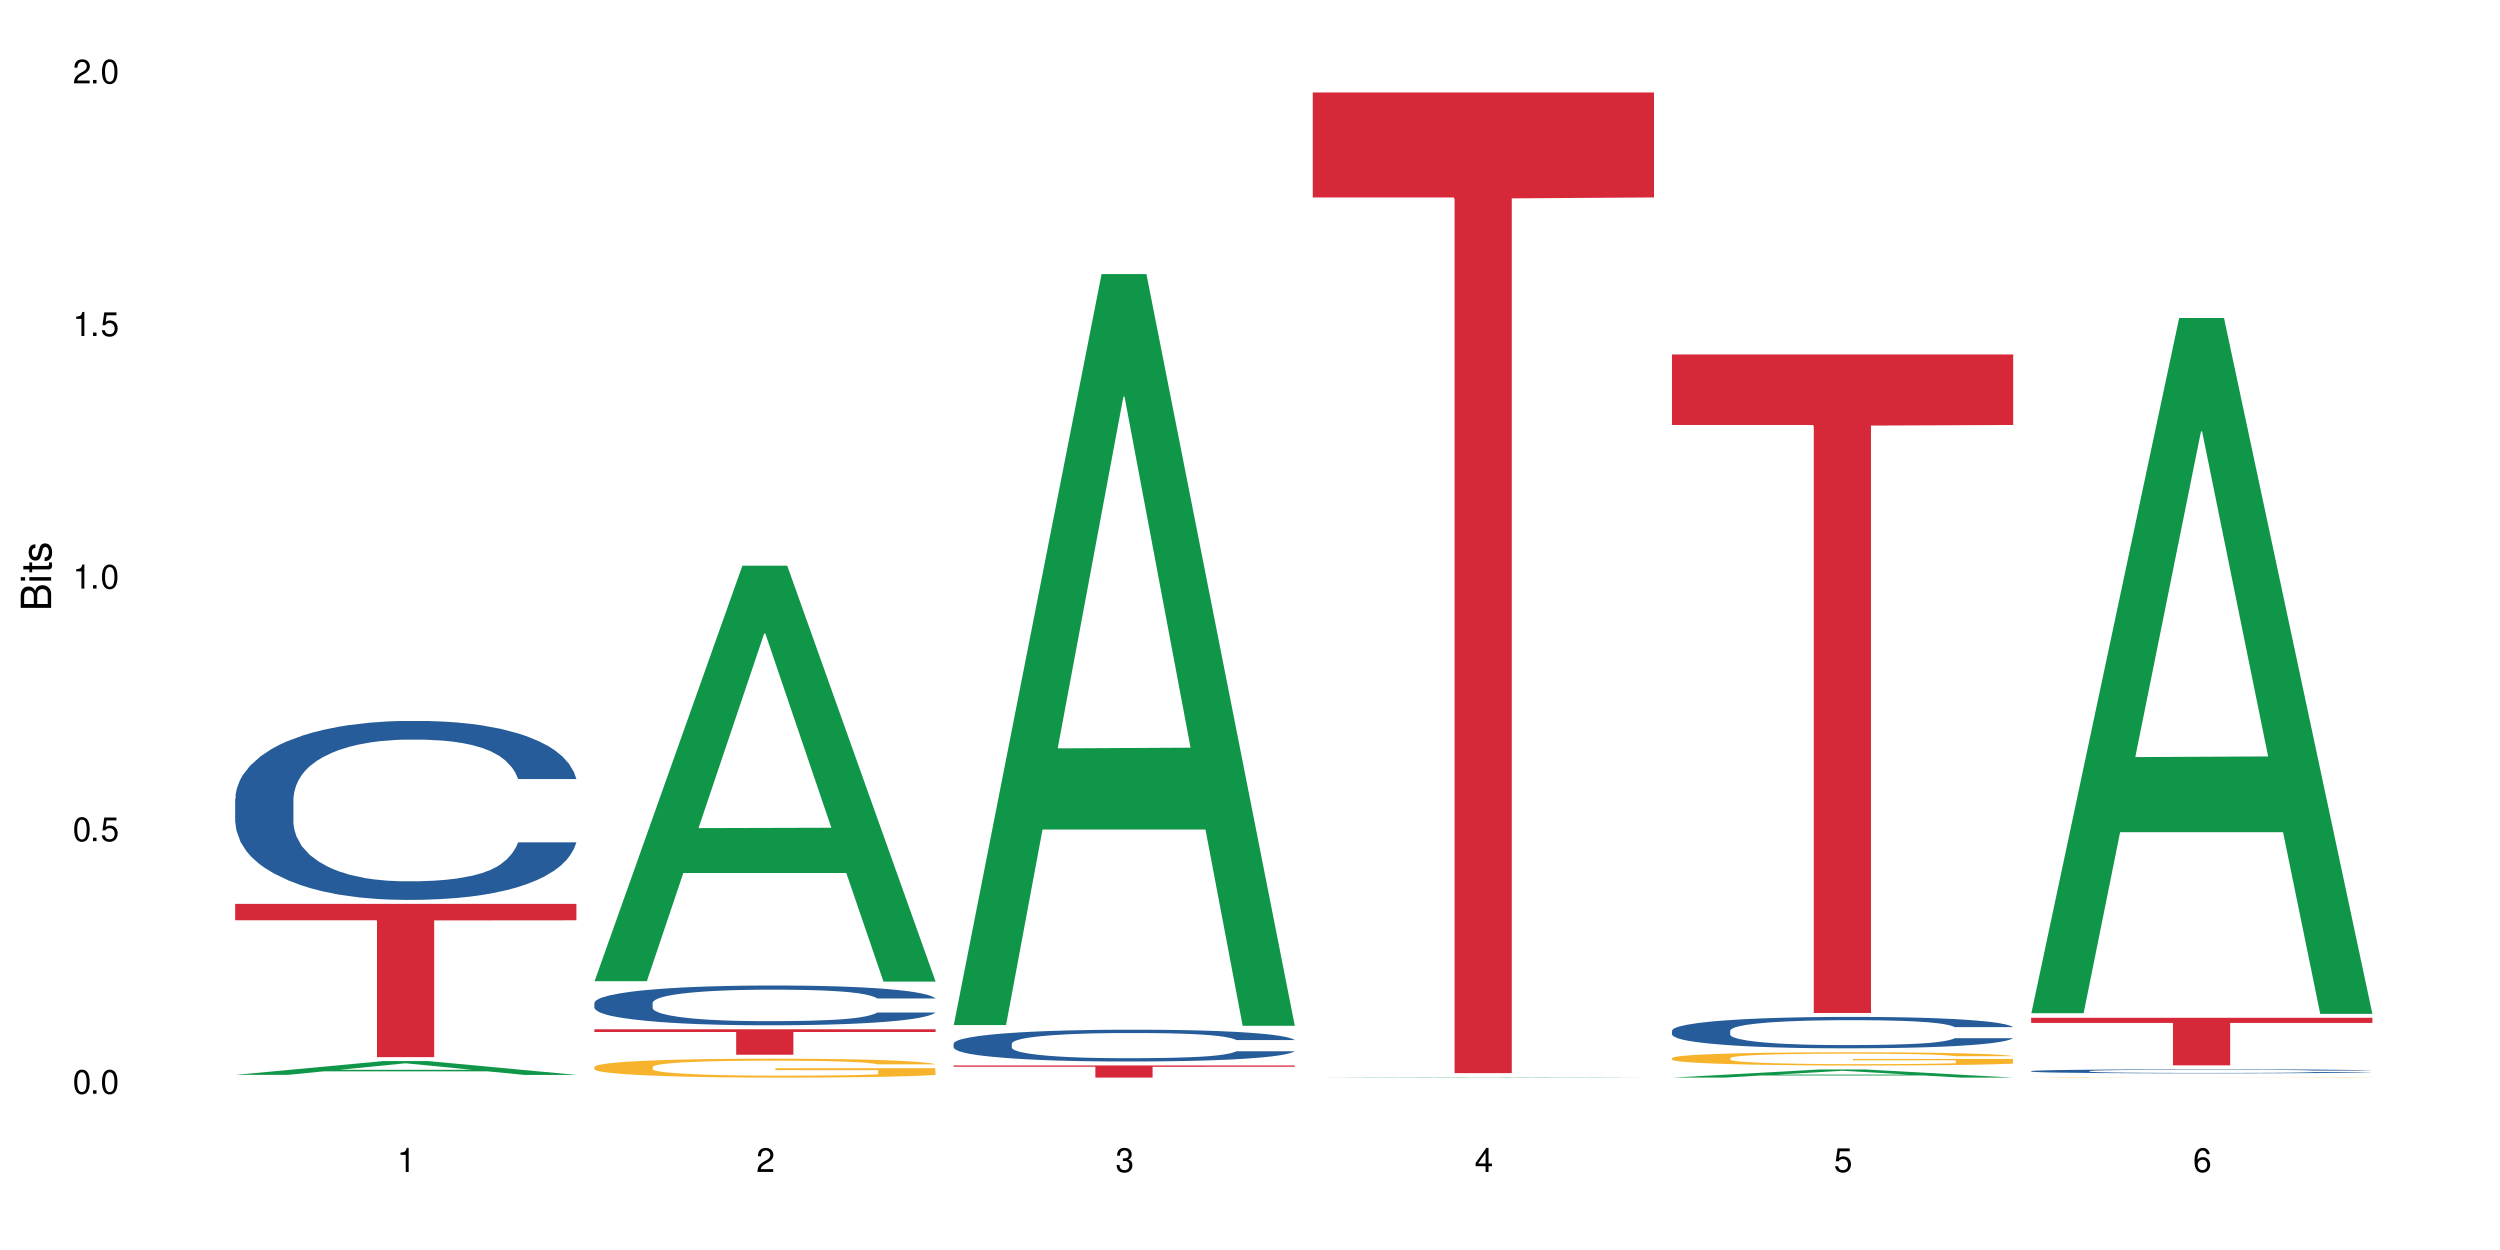
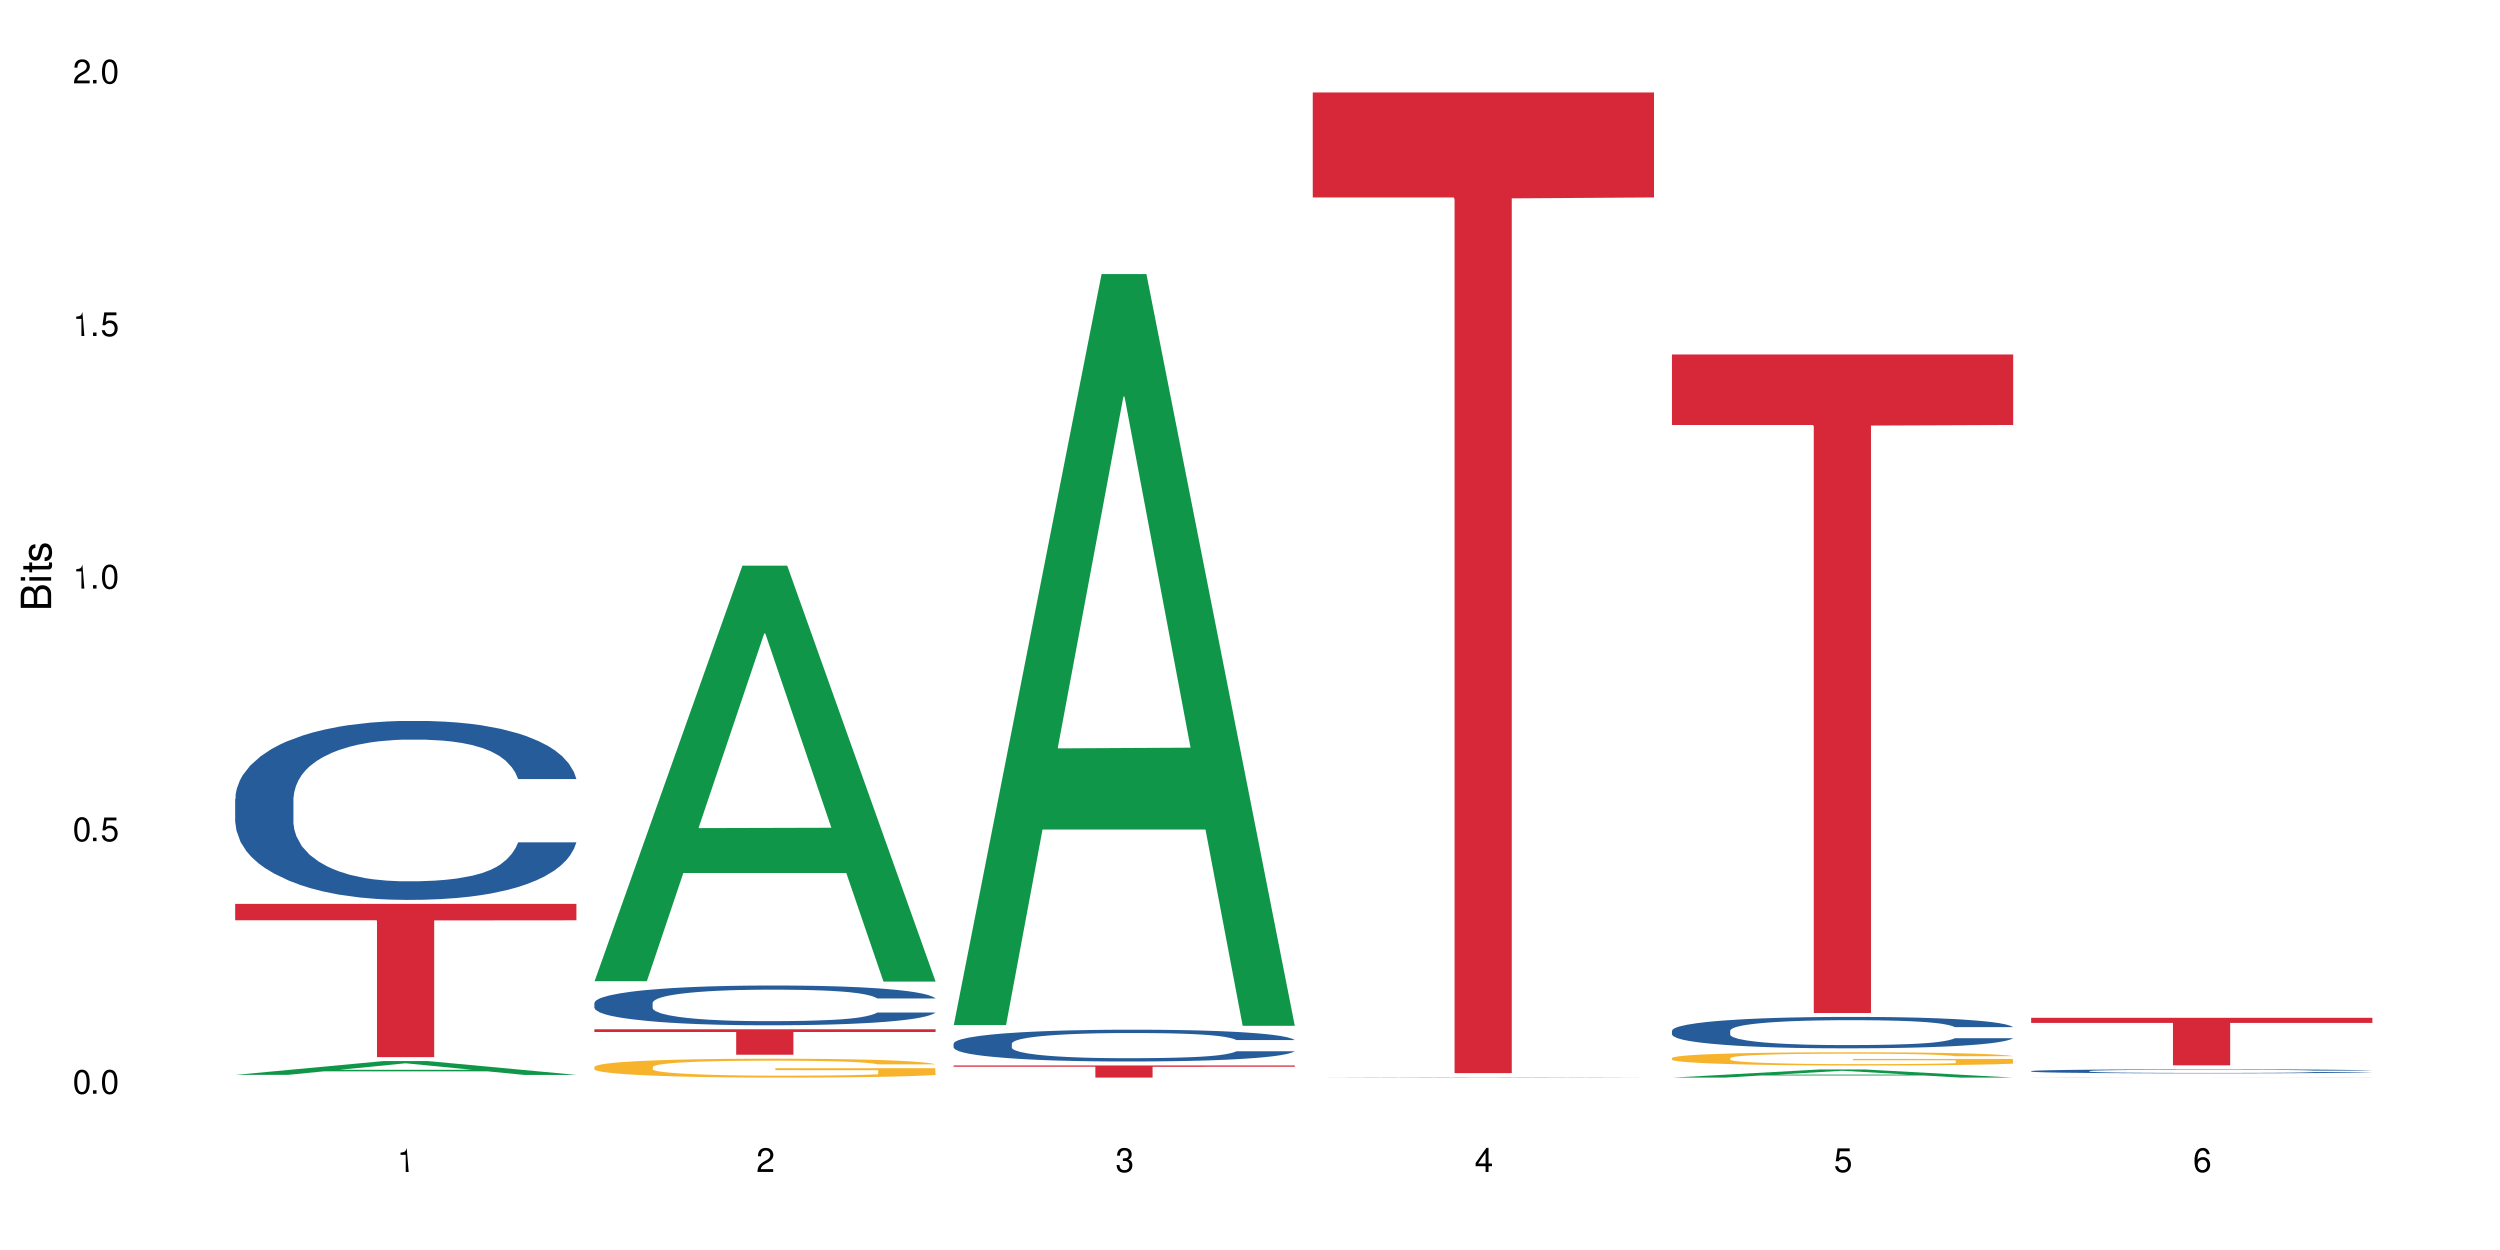
<svg xmlns="http://www.w3.org/2000/svg" xmlns:xlink="http://www.w3.org/1999/xlink" width="720" height="360" viewBox="0 0 720 360">
  <defs>
    <g>
      <g id="glyph-0-0">
</g>
      <g id="glyph-0-1">
        <path d="M 2.641 -6.938 C 2 -6.938 1.422 -6.656 1.078 -6.172 C 0.641 -5.562 0.406 -4.641 0.406 -3.359 C 0.406 -1.016 1.188 0.219 2.641 0.219 C 4.078 0.219 4.859 -1.016 4.859 -3.297 C 4.859 -4.641 4.656 -5.547 4.203 -6.172 C 3.844 -6.656 3.281 -6.938 2.641 -6.938 Z M 2.641 -6.188 C 3.547 -6.188 4 -5.25 4 -3.375 C 4 -1.406 3.562 -0.484 2.625 -0.484 C 1.734 -0.484 1.281 -1.438 1.281 -3.344 C 1.281 -5.25 1.734 -6.188 2.641 -6.188 Z M 2.641 -6.188 " />
      </g>
      <g id="glyph-0-2">
        <path d="M 1.828 -1 L 0.828 -1 L 0.828 0 L 1.828 0 Z M 1.828 -1 " />
      </g>
      <g id="glyph-0-3">
        <path d="M 4.562 -6.797 L 1.062 -6.797 L 0.547 -3.094 L 1.328 -3.094 C 1.719 -3.562 2.047 -3.734 2.578 -3.734 C 3.484 -3.734 4.062 -3.109 4.062 -2.094 C 4.062 -1.125 3.484 -0.531 2.578 -0.531 C 1.828 -0.531 1.375 -0.906 1.188 -1.672 L 0.328 -1.672 C 0.453 -1.109 0.547 -0.844 0.75 -0.594 C 1.125 -0.078 1.828 0.219 2.594 0.219 C 3.969 0.219 4.922 -0.781 4.922 -2.219 C 4.922 -3.562 4.031 -4.484 2.719 -4.484 C 2.25 -4.484 1.859 -4.359 1.469 -4.062 L 1.734 -5.969 L 4.562 -5.969 Z M 4.562 -6.797 " />
      </g>
      <g id="glyph-0-4">
-         <path d="M 2.484 -4.938 L 2.484 0 L 3.328 0 L 3.328 -6.938 L 2.766 -6.938 C 2.469 -5.875 2.281 -5.734 0.984 -5.562 L 0.984 -4.938 Z M 2.484 -4.938 " />
+         <path d="M 2.484 -4.938 L 2.484 0 L 3.328 0 L 2.766 -6.938 C 2.469 -5.875 2.281 -5.734 0.984 -5.562 L 0.984 -4.938 Z M 2.484 -4.938 " />
      </g>
      <g id="glyph-0-5">
        <path d="M 4.859 -0.828 L 1.281 -0.828 C 1.359 -1.406 1.672 -1.781 2.5 -2.281 L 3.469 -2.828 C 4.406 -3.344 4.906 -4.062 4.906 -4.906 C 4.906 -5.484 4.672 -6.031 4.266 -6.406 C 3.859 -6.766 3.375 -6.938 2.719 -6.938 C 1.859 -6.938 1.219 -6.625 0.844 -6.031 C 0.609 -5.672 0.5 -5.234 0.484 -4.531 L 1.328 -4.531 C 1.359 -5.016 1.406 -5.281 1.531 -5.516 C 1.75 -5.938 2.188 -6.203 2.703 -6.203 C 3.469 -6.203 4.031 -5.641 4.031 -4.891 C 4.031 -4.344 3.719 -3.859 3.125 -3.516 L 2.234 -3 C 0.812 -2.172 0.406 -1.531 0.328 -0.016 L 4.859 -0.016 Z M 4.859 -0.828 " />
      </g>
      <g id="glyph-0-6">
        <path d="M 2.125 -3.188 L 2.578 -3.188 C 3.5 -3.188 3.984 -2.766 3.984 -1.922 C 3.984 -1.062 3.469 -0.531 2.594 -0.531 C 1.656 -0.531 1.203 -1 1.156 -2.016 L 0.312 -2.016 C 0.344 -1.453 0.438 -1.094 0.609 -0.781 C 0.953 -0.109 1.625 0.219 2.547 0.219 C 3.953 0.219 4.859 -0.625 4.859 -1.938 C 4.859 -2.828 4.516 -3.297 3.703 -3.594 C 4.344 -3.844 4.656 -4.328 4.656 -5.031 C 4.656 -6.219 3.875 -6.938 2.578 -6.938 C 1.203 -6.938 0.484 -6.172 0.453 -4.703 L 1.297 -4.703 C 1.312 -5.125 1.344 -5.359 1.453 -5.578 C 1.641 -5.969 2.062 -6.203 2.594 -6.203 C 3.344 -6.203 3.797 -5.75 3.797 -5 C 3.797 -4.516 3.609 -4.219 3.25 -4.047 C 3.016 -3.953 2.703 -3.922 2.125 -3.906 Z M 2.125 -3.188 " />
      </g>
      <g id="glyph-0-7">
        <path d="M 3.141 -1.672 L 3.141 0 L 3.984 0 L 3.984 -1.672 L 4.984 -1.672 L 4.984 -2.438 L 3.984 -2.438 L 3.984 -6.938 L 3.359 -6.938 L 0.266 -2.578 L 0.266 -1.672 Z M 3.141 -2.438 L 1 -2.438 L 3.141 -5.5 Z M 3.141 -2.438 " />
      </g>
      <g id="glyph-0-8">
        <path d="M 4.781 -5.125 C 4.609 -6.266 3.891 -6.938 2.844 -6.938 C 2.094 -6.938 1.422 -6.578 1.031 -5.953 C 0.594 -5.266 0.406 -4.422 0.406 -3.172 C 0.406 -2 0.578 -1.25 0.984 -0.641 C 1.359 -0.078 1.953 0.219 2.703 0.219 C 3.984 0.219 4.922 -0.75 4.922 -2.094 C 4.922 -3.375 4.062 -4.281 2.844 -4.281 C 2.172 -4.281 1.641 -4.031 1.281 -3.516 C 1.281 -5.234 1.828 -6.188 2.797 -6.188 C 3.391 -6.188 3.797 -5.797 3.938 -5.125 Z M 2.734 -3.531 C 3.547 -3.531 4.062 -2.953 4.062 -2.031 C 4.062 -1.156 3.484 -0.531 2.703 -0.531 C 1.922 -0.531 1.328 -1.188 1.328 -2.078 C 1.328 -2.938 1.906 -3.531 2.734 -3.531 Z M 2.734 -3.531 " />
      </g>
      <g id="glyph-1-0">
</g>
      <g id="glyph-1-1">
        <path d="M 0 -0.953 L 0 -4.891 C 0 -5.719 -0.234 -6.344 -0.734 -6.797 C -1.188 -7.234 -1.812 -7.469 -2.5 -7.469 C -3.547 -7.469 -4.188 -7 -4.625 -5.875 C -4.984 -6.688 -5.625 -7.094 -6.531 -7.094 C -7.172 -7.094 -7.734 -6.859 -8.141 -6.391 C -8.562 -5.922 -8.75 -5.344 -8.75 -4.5 L -8.75 -0.953 Z M -4.984 -2.062 L -7.766 -2.062 L -7.766 -4.219 C -7.766 -4.844 -7.688 -5.203 -7.453 -5.5 C -7.219 -5.812 -6.859 -5.969 -6.375 -5.969 C -5.891 -5.969 -5.531 -5.812 -5.297 -5.5 C -5.062 -5.203 -4.984 -4.844 -4.984 -4.219 Z M -0.984 -2.062 L -4 -2.062 L -4 -4.781 C -4 -5.766 -3.438 -6.359 -2.484 -6.359 C -1.547 -6.359 -0.984 -5.766 -0.984 -4.781 Z M -0.984 -2.062 " />
      </g>
      <g id="glyph-1-2">
        <path d="M -6.281 -1.797 L -6.281 -0.797 L 0 -0.797 L 0 -1.797 Z M -8.75 -1.797 L -8.75 -0.797 L -7.484 -0.797 L -7.484 -1.797 Z M -8.75 -1.797 " />
      </g>
      <g id="glyph-1-3">
        <path d="M -6.281 -3.047 L -6.281 -2.016 L -8.016 -2.016 L -8.016 -1.016 L -6.281 -1.016 L -6.281 -0.172 L -5.469 -0.172 L -5.469 -1.016 L -0.719 -1.016 C -0.078 -1.016 0.281 -1.453 0.281 -2.234 C 0.281 -2.5 0.25 -2.719 0.188 -3.047 L -0.641 -3.047 C -0.609 -2.906 -0.594 -2.766 -0.594 -2.562 C -0.594 -2.141 -0.719 -2.016 -1.156 -2.016 L -5.469 -2.016 L -5.469 -3.047 Z M -6.281 -3.047 " />
      </g>
      <g id="glyph-1-4">
        <path d="M -4.531 -5.25 C -5.766 -5.25 -6.469 -4.422 -6.469 -2.969 C -6.469 -1.516 -5.719 -0.562 -4.547 -0.562 C -3.562 -0.562 -3.094 -1.062 -2.734 -2.562 L -2.516 -3.484 C -2.344 -4.188 -2.094 -4.469 -1.641 -4.469 C -1.047 -4.469 -0.641 -3.875 -0.641 -3 C -0.641 -2.453 -0.797 -2 -1.062 -1.75 C -1.25 -1.594 -1.422 -1.531 -1.875 -1.469 L -1.875 -0.406 C -0.422 -0.453 0.281 -1.266 0.281 -2.922 C 0.281 -4.5 -0.5 -5.516 -1.719 -5.516 C -2.656 -5.516 -3.172 -4.984 -3.469 -3.734 L -3.703 -2.766 C -3.891 -1.953 -4.156 -1.609 -4.594 -1.609 C -5.188 -1.609 -5.547 -2.125 -5.547 -2.938 C -5.547 -3.75 -5.203 -4.172 -4.531 -4.203 Z M -4.531 -5.25 " />
      </g>
    </g>
  </defs>
  <rect x="-72" y="-36" width="864" height="432" fill="rgb(100%, 100%, 100%)" fill-opacity="1" />
  <path fill-rule="nonzero" fill="rgb(6.275%, 58.824%, 28.235%)" fill-opacity="1" d="M 67.73 309.57 L 67.836 309.566 L 110.359 305.594 L 123.273 305.594 L 166.008 309.574 L 150.992 309.574 L 140.281 308.535 L 93.352 308.535 L 82.852 309.57 L 67.73 309.57 L 97.863 308.105 L 135.977 308.102 L 116.973 306.242 L 116.766 306.238 L 116.555 306.25 L 97.758 308.102 L 97.863 308.105 Z M 67.73 309.57 " />
  <path fill-rule="nonzero" fill="rgb(14.51%, 36.078%, 60%)" fill-opacity="1" d="M 67.73 230.066 L 67.852 230.02 L 67.852 228.887 L 68.211 227.098 L 69.051 224.836 L 69.887 223.281 L 72.047 220.504 L 75.043 217.82 L 78.156 215.746 L 80.434 214.52 L 82.473 213.578 L 87.145 211.836 L 90.145 210.941 L 93.379 210.141 L 97.332 209.34 L 100.211 208.867 L 106.684 208.113 L 111.477 207.785 L 115.191 207.645 L 123.223 207.645 L 128.016 207.832 L 131.492 208.066 L 135.324 208.445 L 138.562 208.867 L 144.195 209.906 L 149.227 211.223 L 151.504 211.977 L 155.102 213.438 L 157.855 214.852 L 159.773 216.074 L 161.934 217.82 L 163.848 219.938 L 165.289 222.34 L 166.008 224.367 L 149.227 224.367 L 148.391 222.48 L 147.43 221.023 L 145.633 219.09 L 143.836 217.723 L 141.316 216.359 L 139.039 215.465 L 135.926 214.566 L 133.168 214.004 L 130.293 213.578 L 127.535 213.297 L 122.262 213.016 L 116.148 213.016 L 113.871 213.109 L 109.199 213.484 L 106.684 213.816 L 103.086 214.473 L 100.57 215.086 L 97.574 216.027 L 95.535 216.828 L 93.02 218.055 L 91.223 219.137 L 89.184 220.691 L 87.984 221.871 L 86.906 223.188 L 85.949 224.742 L 85.23 226.391 L 84.75 228.137 L 84.508 229.832 L 84.508 237.133 L 84.75 238.828 L 85.348 240.805 L 86.906 243.68 L 89.184 246.176 L 91.82 248.156 L 94.336 249.566 L 95.777 250.227 L 97.691 250.98 L 100.688 251.922 L 105.004 252.867 L 107.52 253.242 L 111.355 253.621 L 115.312 253.809 L 120.586 253.809 L 125.258 253.621 L 128.375 253.383 L 131.609 253.008 L 136.043 252.207 L 138.801 251.453 L 141.199 250.559 L 142.996 249.664 L 144.195 248.91 L 145.992 247.449 L 147.43 245.848 L 148.508 244.199 L 149.227 242.598 L 166.008 242.598 L 165.289 244.48 L 164.207 246.316 L 163.129 247.684 L 161.453 249.332 L 159.535 250.793 L 156.777 252.441 L 154.5 253.523 L 151.504 254.703 L 148.75 255.598 L 145.754 256.398 L 141.316 257.34 L 138.441 257.812 L 135.324 258.234 L 131.609 258.613 L 126.938 258.941 L 121.902 259.129 L 117.227 259.176 L 112.195 259.082 L 108.48 258.895 L 103.566 258.473 L 97.453 257.625 L 93.02 256.727 L 89.543 255.832 L 86.547 254.891 L 83.191 253.621 L 78.875 251.547 L 76.238 249.945 L 74.441 248.625 L 72.406 246.789 L 70.969 245.141 L 69.289 242.504 L 68.09 239.156 L 67.73 236.566 Z M 67.73 230.066 " />
  <path fill-rule="nonzero" fill="rgb(83.922%, 15.686%, 22.353%)" fill-opacity="1" d="M 67.73 260.316 L 166.008 260.316 L 166.008 265.043 L 125.047 265.082 L 125.047 304.453 L 108.57 304.453 L 108.57 265.125 L 108.332 265.043 L 67.73 265.043 Z M 67.73 260.316 " />
  <path fill-rule="nonzero" fill="rgb(6.275%, 58.824%, 28.235%)" fill-opacity="1" d="M 171.18 282.586 L 171.285 282.473 L 213.809 162.918 L 226.723 162.918 L 269.453 282.699 L 254.441 282.699 L 243.73 251.43 L 196.797 251.43 L 186.297 282.586 L 171.18 282.586 L 201.312 238.496 L 239.426 238.387 L 220.422 182.488 L 220.211 182.375 L 220 182.715 L 201.207 238.387 L 201.312 238.496 Z M 171.18 282.586 " />
  <path fill-rule="nonzero" fill="rgb(14.51%, 36.078%, 60%)" fill-opacity="1" d="M 171.18 288.816 L 171.297 288.805 L 171.297 288.555 L 171.66 288.156 L 172.496 287.656 L 173.336 287.309 L 175.492 286.691 L 178.488 286.098 L 181.605 285.637 L 183.883 285.363 L 185.922 285.156 L 190.594 284.77 L 193.59 284.57 L 196.828 284.391 L 200.781 284.215 L 203.656 284.109 L 210.129 283.941 L 214.922 283.867 L 218.641 283.836 L 226.668 283.836 L 231.461 283.879 L 234.938 283.93 L 238.773 284.016 L 242.008 284.109 L 247.641 284.34 L 252.676 284.633 L 254.953 284.801 L 258.547 285.125 L 261.305 285.438 L 263.223 285.711 L 265.379 286.098 L 267.297 286.566 L 268.734 287.102 L 269.453 287.551 L 252.676 287.551 L 251.836 287.133 L 250.879 286.809 L 249.082 286.379 L 247.281 286.074 L 244.766 285.773 L 242.488 285.574 L 239.371 285.375 L 236.617 285.25 L 233.738 285.156 L 230.984 285.094 L 225.711 285.031 L 219.598 285.031 L 217.32 285.051 L 212.645 285.133 L 210.129 285.207 L 206.535 285.355 L 204.016 285.488 L 201.02 285.699 L 198.984 285.879 L 196.469 286.148 L 194.668 286.391 L 192.633 286.734 L 191.434 286.996 L 190.355 287.289 L 189.395 287.633 L 188.676 288 L 188.199 288.387 L 187.957 288.766 L 187.957 290.387 L 188.199 290.762 L 188.797 291.203 L 190.355 291.84 L 192.633 292.395 L 195.27 292.836 L 197.785 293.148 L 199.223 293.293 L 201.141 293.461 L 204.137 293.672 L 208.453 293.879 L 210.969 293.965 L 214.805 294.047 L 218.758 294.09 L 224.031 294.09 L 228.707 294.047 L 231.82 293.996 L 235.059 293.91 L 239.492 293.734 L 242.25 293.566 L 244.645 293.367 L 246.445 293.168 L 247.641 293 L 249.441 292.676 L 250.879 292.32 L 251.957 291.957 L 252.676 291.602 L 269.453 291.602 L 268.734 292.02 L 267.656 292.426 L 266.578 292.73 L 264.898 293.098 L 262.984 293.422 L 260.227 293.785 L 257.949 294.027 L 254.953 294.289 L 252.195 294.488 L 249.199 294.664 L 244.766 294.875 L 241.891 294.98 L 238.773 295.074 L 235.059 295.156 L 230.383 295.23 L 225.352 295.273 L 220.676 295.281 L 215.645 295.262 L 211.926 295.219 L 207.012 295.125 L 200.902 294.938 L 196.469 294.738 L 192.992 294.539 L 189.996 294.332 L 186.641 294.047 L 182.324 293.586 L 179.688 293.23 L 177.891 292.938 L 175.852 292.531 L 174.414 292.164 L 172.738 291.578 L 171.539 290.836 L 171.18 290.262 Z M 171.18 288.816 " />
  <path fill-rule="nonzero" fill="rgb(96.863%, 70.196%, 16.863%)" fill-opacity="1" d="M 171.18 307.238 L 171.297 307.234 L 171.297 307.137 L 171.777 306.91 L 172.977 306.602 L 174.535 306.348 L 176.211 306.148 L 177.293 306.043 L 179.09 305.895 L 180.648 305.785 L 184.602 305.562 L 189.637 305.352 L 192.391 305.262 L 195.508 305.18 L 199.941 305.082 L 201.98 305.047 L 208.211 304.969 L 215.281 304.918 L 223.074 304.902 L 226.668 304.91 L 231.582 304.93 L 238.293 304.984 L 242.129 305.035 L 245.125 305.082 L 248.242 305.148 L 252.078 305.246 L 255.672 305.367 L 258.547 305.488 L 261.426 305.637 L 263.82 305.797 L 265.859 305.969 L 267.656 306.18 L 268.734 306.352 L 269.453 306.527 L 252.797 306.527 L 251.836 306.352 L 250.758 306.219 L 248.961 306.055 L 247.164 305.934 L 245.363 305.84 L 242.008 305.711 L 239.133 305.633 L 235.539 305.562 L 232.062 305.516 L 228.105 305.488 L 225.711 305.477 L 219.359 305.477 L 213.605 305.512 L 210.25 305.551 L 207.852 305.59 L 204.496 305.668 L 202.461 305.727 L 201.262 305.766 L 197.664 305.922 L 195.27 306.059 L 193.949 306.152 L 192.273 306.305 L 191.074 306.438 L 189.754 306.637 L 189.035 306.785 L 188.078 307.125 L 187.957 308.02 L 188.316 308.211 L 189.035 308.414 L 189.996 308.594 L 191.434 308.785 L 192.871 308.926 L 195.387 309.121 L 197.547 309.25 L 199.223 309.336 L 202.461 309.469 L 203.777 309.516 L 206.895 309.605 L 210.129 309.676 L 214.086 309.734 L 217.082 309.766 L 221.875 309.789 L 227.988 309.789 L 235.18 309.758 L 239.73 309.719 L 242.848 309.68 L 244.887 309.645 L 247.402 309.59 L 249.199 309.539 L 250.879 309.484 L 252.914 309.402 L 252.914 308.211 L 223.312 308.207 L 223.312 307.648 L 269.336 307.645 L 269.453 309.59 L 266.938 309.723 L 263.82 309.855 L 260.824 309.953 L 257.711 310.039 L 253.273 310.133 L 249.68 310.191 L 244.168 310.262 L 239.133 310.309 L 233.859 310.336 L 229.184 310.352 L 223.672 310.355 L 218.758 310.348 L 213.484 310.316 L 209.289 310.277 L 205.457 310.227 L 201.621 310.164 L 196.828 310.059 L 193.711 309.973 L 190.473 309.867 L 187.238 309.746 L 184.363 309.609 L 182.445 309.504 L 180.527 309.387 L 178.488 309.238 L 176.57 309.066 L 175.133 308.914 L 173.816 308.738 L 172.855 308.574 L 171.898 308.352 L 171.418 308.172 L 171.18 308.016 Z M 171.18 307.238 " />
  <path fill-rule="nonzero" fill="rgb(83.922%, 15.686%, 22.353%)" fill-opacity="1" d="M 171.18 296.422 L 269.453 296.422 L 269.453 297.207 L 228.496 297.215 L 228.496 303.766 L 212.02 303.766 L 212.02 297.223 L 211.777 297.207 L 171.18 297.207 Z M 171.18 296.422 " />
  <path fill-rule="nonzero" fill="rgb(6.275%, 58.824%, 28.235%)" fill-opacity="1" d="M 274.629 295.219 L 274.73 295.016 L 317.254 78.926 L 330.168 78.926 L 372.902 295.422 L 357.887 295.422 L 347.18 238.91 L 300.246 238.91 L 289.746 295.219 L 274.629 295.219 L 304.762 215.531 L 342.875 215.328 L 323.871 114.297 L 323.66 114.094 L 323.449 114.703 L 304.656 215.328 L 304.762 215.531 Z M 274.629 295.219 " />
  <path fill-rule="nonzero" fill="rgb(14.51%, 36.078%, 60%)" fill-opacity="1" d="M 274.629 300.543 L 274.746 300.535 L 274.746 300.332 L 275.105 300.016 L 275.945 299.613 L 276.785 299.336 L 278.941 298.844 L 281.938 298.367 L 285.055 298 L 287.332 297.781 L 289.367 297.613 L 294.043 297.305 L 297.039 297.148 L 300.273 297.004 L 304.23 296.863 L 307.105 296.777 L 313.578 296.645 L 318.371 296.586 L 322.086 296.562 L 330.117 296.562 L 334.91 296.594 L 338.387 296.637 L 342.223 296.703 L 345.457 296.777 L 351.09 296.961 L 356.125 297.195 L 358.402 297.332 L 361.996 297.59 L 364.754 297.84 L 366.672 298.059 L 368.828 298.367 L 370.746 298.742 L 372.184 299.172 L 372.902 299.531 L 356.125 299.531 L 355.285 299.195 L 354.324 298.938 L 352.527 298.594 L 350.73 298.352 L 348.215 298.109 L 345.938 297.949 L 342.82 297.789 L 340.062 297.691 L 337.188 297.613 L 334.43 297.566 L 329.156 297.516 L 323.047 297.516 L 320.77 297.531 L 316.094 297.598 L 313.578 297.656 L 309.98 297.773 L 307.465 297.883 L 304.469 298.051 L 302.434 298.191 L 299.914 298.41 L 298.117 298.602 L 296.078 298.879 L 294.883 299.086 L 293.801 299.32 L 292.844 299.598 L 292.125 299.891 L 291.645 300.199 L 291.406 300.5 L 291.406 301.797 L 291.645 302.098 L 292.246 302.449 L 293.801 302.957 L 296.078 303.402 L 298.715 303.754 L 301.234 304.004 L 302.672 304.121 L 304.59 304.254 L 307.586 304.422 L 311.898 304.59 L 314.418 304.656 L 318.25 304.723 L 322.207 304.758 L 327.48 304.758 L 332.152 304.723 L 335.27 304.684 L 338.508 304.613 L 342.941 304.473 L 345.695 304.34 L 348.094 304.18 L 349.891 304.02 L 351.09 303.887 L 352.887 303.629 L 354.324 303.344 L 355.406 303.051 L 356.125 302.766 L 372.902 302.766 L 372.184 303.102 L 371.105 303.426 L 370.027 303.668 L 368.348 303.961 L 366.43 304.223 L 363.676 304.516 L 361.398 304.707 L 358.402 304.914 L 355.645 305.074 L 352.648 305.219 L 348.215 305.383 L 345.336 305.469 L 342.223 305.543 L 338.508 305.609 L 333.832 305.668 L 328.797 305.703 L 324.125 305.711 L 319.09 305.695 L 315.375 305.66 L 310.461 305.586 L 304.348 305.434 L 299.914 305.277 L 296.438 305.117 L 293.441 304.949 L 290.086 304.723 L 285.773 304.355 L 283.137 304.07 L 281.34 303.836 L 279.301 303.512 L 277.863 303.219 L 276.184 302.75 L 274.988 302.156 L 274.629 301.695 Z M 274.629 300.543 " />
  <path fill-rule="nonzero" fill="rgb(83.922%, 15.686%, 22.353%)" fill-opacity="1" d="M 274.629 306.852 L 372.902 306.852 L 372.902 307.227 L 331.945 307.23 L 331.945 310.355 L 315.465 310.355 L 315.465 307.23 L 315.227 307.227 L 274.629 307.227 Z M 274.629 306.852 " />
  <path fill-rule="nonzero" fill="rgb(6.275%, 58.824%, 28.235%)" fill-opacity="1" d="M 378.074 310.355 L 378.18 310.355 L 420.703 310.199 L 433.617 310.199 L 476.352 310.355 L 461.336 310.355 L 450.625 310.316 L 403.695 310.316 L 393.195 310.355 L 378.074 310.355 L 408.207 310.297 L 446.32 310.297 L 427.316 310.227 L 426.898 310.227 L 408.105 310.297 L 408.207 310.297 Z M 378.074 310.355 " />
  <path fill-rule="nonzero" fill="rgb(83.922%, 15.686%, 22.353%)" fill-opacity="1" d="M 378.074 26.633 L 476.352 26.633 L 476.352 56.863 L 435.391 57.129 L 435.391 309.059 L 418.914 309.059 L 418.914 57.395 L 418.676 56.863 L 378.074 56.863 Z M 378.074 26.633 " />
  <path fill-rule="nonzero" fill="rgb(6.275%, 58.824%, 28.235%)" fill-opacity="1" d="M 481.523 310.355 L 481.629 310.352 L 524.152 308.004 L 537.066 308.004 L 579.797 310.355 L 564.785 310.355 L 554.074 309.742 L 507.141 309.742 L 496.641 310.355 L 481.523 310.355 L 511.656 309.488 L 549.77 309.488 L 530.766 308.391 L 530.555 308.387 L 530.348 308.395 L 511.551 309.488 L 511.656 309.488 Z M 481.523 310.355 " />
  <path fill-rule="nonzero" fill="rgb(14.51%, 36.078%, 60%)" fill-opacity="1" d="M 481.523 296.812 L 481.645 296.801 L 481.645 296.605 L 482.004 296.289 L 482.84 295.895 L 483.68 295.621 L 485.836 295.133 L 488.832 294.66 L 491.949 294.297 L 494.227 294.082 L 496.266 293.918 L 500.938 293.613 L 503.934 293.453 L 507.172 293.312 L 511.125 293.172 L 514 293.09 L 520.473 292.957 L 525.27 292.902 L 528.984 292.875 L 537.012 292.875 L 541.809 292.91 L 545.281 292.949 L 549.117 293.016 L 552.352 293.09 L 557.984 293.273 L 563.02 293.504 L 565.297 293.637 L 568.891 293.895 L 571.648 294.141 L 573.566 294.355 L 575.723 294.66 L 577.641 295.035 L 579.078 295.457 L 579.797 295.812 L 563.02 295.812 L 562.18 295.48 L 561.223 295.223 L 559.426 294.883 L 557.625 294.645 L 555.109 294.406 L 552.832 294.25 L 549.715 294.09 L 546.961 293.992 L 544.082 293.918 L 541.328 293.867 L 536.055 293.816 L 529.941 293.816 L 527.664 293.836 L 522.992 293.902 L 520.473 293.957 L 516.879 294.074 L 514.363 294.184 L 511.367 294.348 L 509.328 294.488 L 506.812 294.703 L 505.012 294.895 L 502.977 295.164 L 501.777 295.371 L 500.699 295.605 L 499.738 295.875 L 499.02 296.164 L 498.543 296.473 L 498.301 296.77 L 498.301 298.051 L 498.543 298.348 L 499.141 298.695 L 500.699 299.199 L 502.977 299.637 L 505.613 299.984 L 508.129 300.234 L 509.566 300.348 L 511.484 300.48 L 514.48 300.645 L 518.797 300.812 L 521.312 300.879 L 525.148 300.945 L 529.102 300.977 L 534.375 300.977 L 539.051 300.945 L 542.168 300.902 L 545.402 300.836 L 549.836 300.695 L 552.594 300.562 L 554.988 300.406 L 556.789 300.25 L 557.984 300.117 L 559.785 299.859 L 561.223 299.582 L 562.301 299.289 L 563.02 299.008 L 579.797 299.008 L 579.078 299.34 L 578 299.664 L 576.922 299.902 L 575.246 300.191 L 573.328 300.449 L 570.57 300.738 L 568.293 300.926 L 565.297 301.133 L 562.539 301.293 L 559.543 301.434 L 555.109 301.598 L 552.234 301.68 L 549.117 301.754 L 545.402 301.82 L 540.727 301.879 L 535.695 301.91 L 531.02 301.918 L 525.988 301.902 L 522.27 301.871 L 517.359 301.797 L 511.246 301.648 L 506.812 301.488 L 503.336 301.332 L 500.34 301.168 L 496.984 300.945 L 492.668 300.582 L 490.031 300.301 L 488.234 300.066 L 486.195 299.746 L 484.758 299.457 L 483.082 298.992 L 481.883 298.406 L 481.523 297.953 Z M 481.523 296.812 " />
  <path fill-rule="nonzero" fill="rgb(96.863%, 70.196%, 16.863%)" fill-opacity="1" d="M 481.523 304.688 L 481.645 304.688 L 481.645 304.617 L 482.121 304.461 L 483.32 304.246 L 484.879 304.066 L 486.555 303.93 L 487.637 303.855 L 489.434 303.75 L 490.992 303.676 L 494.945 303.52 L 499.98 303.371 L 502.734 303.309 L 505.852 303.25 L 510.285 303.184 L 512.324 303.16 L 518.555 303.105 L 525.629 303.07 L 533.418 303.059 L 537.012 303.062 L 541.926 303.078 L 548.637 303.113 L 552.473 303.148 L 555.469 303.184 L 558.586 303.23 L 562.422 303.297 L 566.016 303.383 L 568.891 303.465 L 571.77 303.57 L 574.164 303.68 L 576.203 303.805 L 578 303.949 L 579.078 304.07 L 579.797 304.191 L 563.141 304.191 L 562.18 304.07 L 561.102 303.977 L 559.305 303.863 L 557.508 303.777 L 555.711 303.711 L 552.352 303.621 L 549.477 303.566 L 545.883 303.52 L 542.406 303.488 L 538.449 303.465 L 536.055 303.457 L 529.703 303.457 L 523.949 303.484 L 520.594 303.512 L 518.195 303.539 L 514.84 303.59 L 512.805 303.633 L 511.605 303.66 L 508.008 303.77 L 505.613 303.867 L 504.293 303.93 L 502.617 304.035 L 501.418 304.129 L 500.098 304.27 L 499.379 304.371 L 498.422 304.609 L 498.301 305.234 L 498.66 305.367 L 499.379 305.512 L 500.34 305.637 L 501.777 305.766 L 503.215 305.867 L 505.73 306.004 L 507.891 306.094 L 509.566 306.152 L 512.805 306.246 L 514.121 306.277 L 517.238 306.34 L 520.473 306.391 L 524.43 306.43 L 527.426 306.453 L 532.219 306.469 L 538.332 306.469 L 545.523 306.449 L 550.078 306.422 L 553.191 306.395 L 555.23 306.367 L 557.746 306.332 L 559.543 306.297 L 561.223 306.258 L 563.258 306.199 L 563.258 305.367 L 533.656 305.363 L 533.656 304.973 L 579.68 304.973 L 579.797 306.332 L 577.281 306.426 L 574.164 306.516 L 571.168 306.582 L 568.055 306.645 L 563.617 306.711 L 560.023 306.75 L 554.512 306.801 L 549.477 306.832 L 544.203 306.852 L 539.531 306.863 L 534.016 306.867 L 529.102 306.859 L 523.828 306.836 L 519.637 306.809 L 515.801 306.773 L 511.965 306.73 L 507.172 306.656 L 504.055 306.598 L 500.82 306.523 L 497.582 306.438 L 494.707 306.344 L 492.789 306.27 L 490.871 306.188 L 488.832 306.082 L 486.918 305.965 L 485.477 305.855 L 484.16 305.734 L 483.199 305.621 L 482.242 305.465 L 481.762 305.34 L 481.523 305.23 Z M 481.523 304.688 " />
  <path fill-rule="nonzero" fill="rgb(83.922%, 15.686%, 22.353%)" fill-opacity="1" d="M 481.523 102.09 L 579.797 102.09 L 579.797 122.391 L 538.84 122.566 L 538.84 291.738 L 522.363 291.738 L 522.363 122.746 L 522.121 122.391 L 481.523 122.391 Z M 481.523 102.09 " />
-   <path fill-rule="nonzero" fill="rgb(6.275%, 58.824%, 28.235%)" fill-opacity="1" d="M 584.973 291.805 L 585.074 291.617 L 627.598 91.582 L 640.512 91.582 L 683.246 291.992 L 668.23 291.992 L 657.523 239.68 L 610.59 239.68 L 600.09 291.805 L 584.973 291.805 L 615.105 218.039 L 653.219 217.852 L 634.215 124.324 L 634.004 124.137 L 633.793 124.703 L 615 217.852 L 615.105 218.039 Z M 584.973 291.805 " />
  <path fill-rule="nonzero" fill="rgb(14.51%, 36.078%, 60%)" fill-opacity="1" d="M 584.973 308.469 L 585.09 308.469 L 585.09 308.441 L 585.449 308.402 L 586.289 308.352 L 587.129 308.316 L 589.285 308.254 L 592.281 308.191 L 595.398 308.145 L 597.676 308.117 L 599.711 308.098 L 604.387 308.055 L 607.383 308.035 L 610.617 308.02 L 614.574 308 L 617.449 307.988 L 623.922 307.973 L 628.715 307.965 L 632.43 307.961 L 640.461 307.961 L 645.254 307.965 L 648.73 307.973 L 652.566 307.98 L 655.801 307.988 L 661.434 308.012 L 666.469 308.043 L 668.746 308.059 L 672.34 308.094 L 675.098 308.125 L 677.016 308.152 L 679.172 308.191 L 681.09 308.238 L 682.527 308.293 L 683.246 308.34 L 666.469 308.34 L 665.629 308.297 L 664.672 308.266 L 662.871 308.219 L 661.074 308.191 L 658.559 308.16 L 656.281 308.137 L 653.164 308.117 L 650.406 308.105 L 647.531 308.098 L 644.773 308.09 L 639.504 308.082 L 633.391 308.082 L 631.113 308.086 L 626.438 308.094 L 623.922 308.102 L 620.328 308.117 L 617.809 308.129 L 614.812 308.152 L 612.777 308.168 L 610.258 308.195 L 608.461 308.223 L 606.426 308.258 L 605.227 308.285 L 604.148 308.312 L 603.188 308.348 L 602.469 308.387 L 601.988 308.426 L 601.75 308.465 L 601.75 308.629 L 601.988 308.668 L 602.59 308.711 L 604.148 308.777 L 606.426 308.832 L 609.059 308.879 L 611.578 308.91 L 613.016 308.926 L 614.934 308.941 L 617.93 308.965 L 622.242 308.984 L 624.762 308.992 L 628.598 309 L 632.551 309.008 L 637.824 309.008 L 642.5 309 L 645.613 308.996 L 648.852 308.988 L 653.285 308.969 L 656.043 308.953 L 658.438 308.934 L 660.234 308.914 L 661.434 308.895 L 663.23 308.863 L 664.672 308.824 L 665.75 308.789 L 666.469 308.754 L 683.246 308.754 L 682.527 308.797 L 681.449 308.836 L 680.371 308.867 L 678.691 308.906 L 676.773 308.938 L 674.02 308.977 L 671.742 309 L 668.746 309.027 L 665.988 309.047 L 662.992 309.066 L 658.559 309.086 L 655.68 309.098 L 652.566 309.105 L 648.852 309.113 L 644.176 309.121 L 639.141 309.125 L 634.469 309.129 L 629.434 309.125 L 625.719 309.121 L 620.805 309.113 L 614.695 309.094 L 610.258 309.07 L 606.785 309.051 L 603.789 309.031 L 600.43 309 L 596.117 308.953 L 593.48 308.918 L 591.684 308.891 L 589.645 308.848 L 588.207 308.809 L 586.527 308.75 L 585.332 308.676 L 584.973 308.617 Z M 584.973 308.469 " />
  <path fill-rule="nonzero" fill="rgb(96.863%, 70.196%, 16.863%)" fill-opacity="1" d="M 584.973 310.305 L 585.09 310.305 L 585.57 310.301 L 586.77 310.293 L 588.328 310.289 L 590.004 310.289 L 591.082 310.285 L 592.883 310.285 L 594.438 310.281 L 598.395 310.277 L 603.426 310.273 L 606.184 310.273 L 609.301 310.27 L 622.004 310.27 L 629.074 310.266 L 645.375 310.266 L 652.086 310.27 L 662.035 310.27 L 665.867 310.273 L 669.465 310.273 L 672.34 310.277 L 675.215 310.277 L 677.613 310.281 L 679.652 310.285 L 681.449 310.289 L 682.527 310.289 L 683.246 310.293 L 666.586 310.293 L 665.629 310.289 L 664.551 310.289 L 662.754 310.285 L 660.953 310.285 L 659.156 310.281 L 655.801 310.281 L 652.926 310.277 L 621.645 310.277 L 618.289 310.281 L 615.055 310.281 L 611.457 310.285 L 609.059 310.285 L 607.742 310.289 L 606.062 310.289 L 604.867 310.293 L 603.547 310.297 L 602.828 310.297 L 601.871 310.305 L 601.75 310.316 L 602.109 310.32 L 602.828 310.324 L 603.789 310.328 L 605.227 310.332 L 606.664 310.332 L 609.18 310.336 L 611.336 310.34 L 613.016 310.34 L 616.25 310.344 L 623.922 310.344 L 627.875 310.348 L 653.523 310.348 L 656.641 310.344 L 664.672 310.344 L 666.707 310.34 L 666.707 310.32 L 637.105 310.32 L 637.105 310.312 L 683.125 310.312 L 683.246 310.344 L 680.73 310.348 L 677.613 310.348 L 674.617 310.352 L 667.066 310.352 L 663.473 310.355 L 615.414 310.355 L 610.617 310.352 L 607.504 310.352 L 604.266 310.348 L 601.031 310.348 L 598.156 310.344 L 596.238 310.344 L 594.32 310.34 L 592.281 310.34 L 590.363 310.336 L 588.926 310.332 L 587.609 310.332 L 586.648 310.328 L 585.691 310.324 L 585.211 310.32 L 584.973 310.316 Z M 584.973 310.305 " />
  <path fill-rule="nonzero" fill="rgb(83.922%, 15.686%, 22.353%)" fill-opacity="1" d="M 584.973 293.133 L 683.246 293.133 L 683.246 294.598 L 642.289 294.609 L 642.289 306.82 L 625.809 306.82 L 625.809 294.621 L 625.57 294.598 L 584.973 294.598 Z M 584.973 293.133 " />
  <g fill="rgb(0%, 0%, 0%)" fill-opacity="1">
    <use xlink:href="#glyph-0-1" x="20.965" y="314.993" />
    <use xlink:href="#glyph-0-2" x="25.965" y="314.993" />
    <use xlink:href="#glyph-0-1" x="28.965" y="314.993" />
  </g>
  <g fill="rgb(0%, 0%, 0%)" fill-opacity="1">
    <use xlink:href="#glyph-0-1" x="20.965" y="242.251" />
    <use xlink:href="#glyph-0-2" x="25.965" y="242.251" />
    <use xlink:href="#glyph-0-3" x="28.965" y="242.251" />
  </g>
  <g fill="rgb(0%, 0%, 0%)" fill-opacity="1">
    <use xlink:href="#glyph-0-4" x="20.965" y="169.509" />
    <use xlink:href="#glyph-0-2" x="25.965" y="169.509" />
    <use xlink:href="#glyph-0-1" x="28.965" y="169.509" />
  </g>
  <g fill="rgb(0%, 0%, 0%)" fill-opacity="1">
    <use xlink:href="#glyph-0-4" x="20.965" y="96.767" />
    <use xlink:href="#glyph-0-2" x="25.965" y="96.767" />
    <use xlink:href="#glyph-0-3" x="28.965" y="96.767" />
  </g>
  <g fill="rgb(0%, 0%, 0%)" fill-opacity="1">
    <use xlink:href="#glyph-0-5" x="20.965" y="24.024" />
    <use xlink:href="#glyph-0-2" x="25.965" y="24.024" />
    <use xlink:href="#glyph-0-1" x="28.965" y="24.024" />
  </g>
  <g fill="rgb(0%, 0%, 0%)" fill-opacity="1">
    <use xlink:href="#glyph-0-4" x="114.367" y="337.532" />
  </g>
  <g fill="rgb(0%, 0%, 0%)" fill-opacity="1">
    <use xlink:href="#glyph-0-5" x="217.816" y="337.532" />
  </g>
  <g fill="rgb(0%, 0%, 0%)" fill-opacity="1">
    <use xlink:href="#glyph-0-6" x="321.266" y="337.532" />
  </g>
  <g fill="rgb(0%, 0%, 0%)" fill-opacity="1">
    <use xlink:href="#glyph-0-7" x="424.711" y="337.532" />
  </g>
  <g fill="rgb(0%, 0%, 0%)" fill-opacity="1">
    <use xlink:href="#glyph-0-3" x="528.16" y="337.532" />
  </g>
  <g fill="rgb(0%, 0%, 0%)" fill-opacity="1">
    <use xlink:href="#glyph-0-8" x="631.609" y="337.532" />
  </g>
  <g fill="rgb(0%, 0%, 0%)" fill-opacity="1">
    <use xlink:href="#glyph-1-1" x="14.725" y="176.012" />
    <use xlink:href="#glyph-1-2" x="14.725" y="168.012" />
    <use xlink:href="#glyph-1-3" x="14.725" y="165.012" />
    <use xlink:href="#glyph-1-4" x="14.725" y="162.012" />
  </g>
</svg>